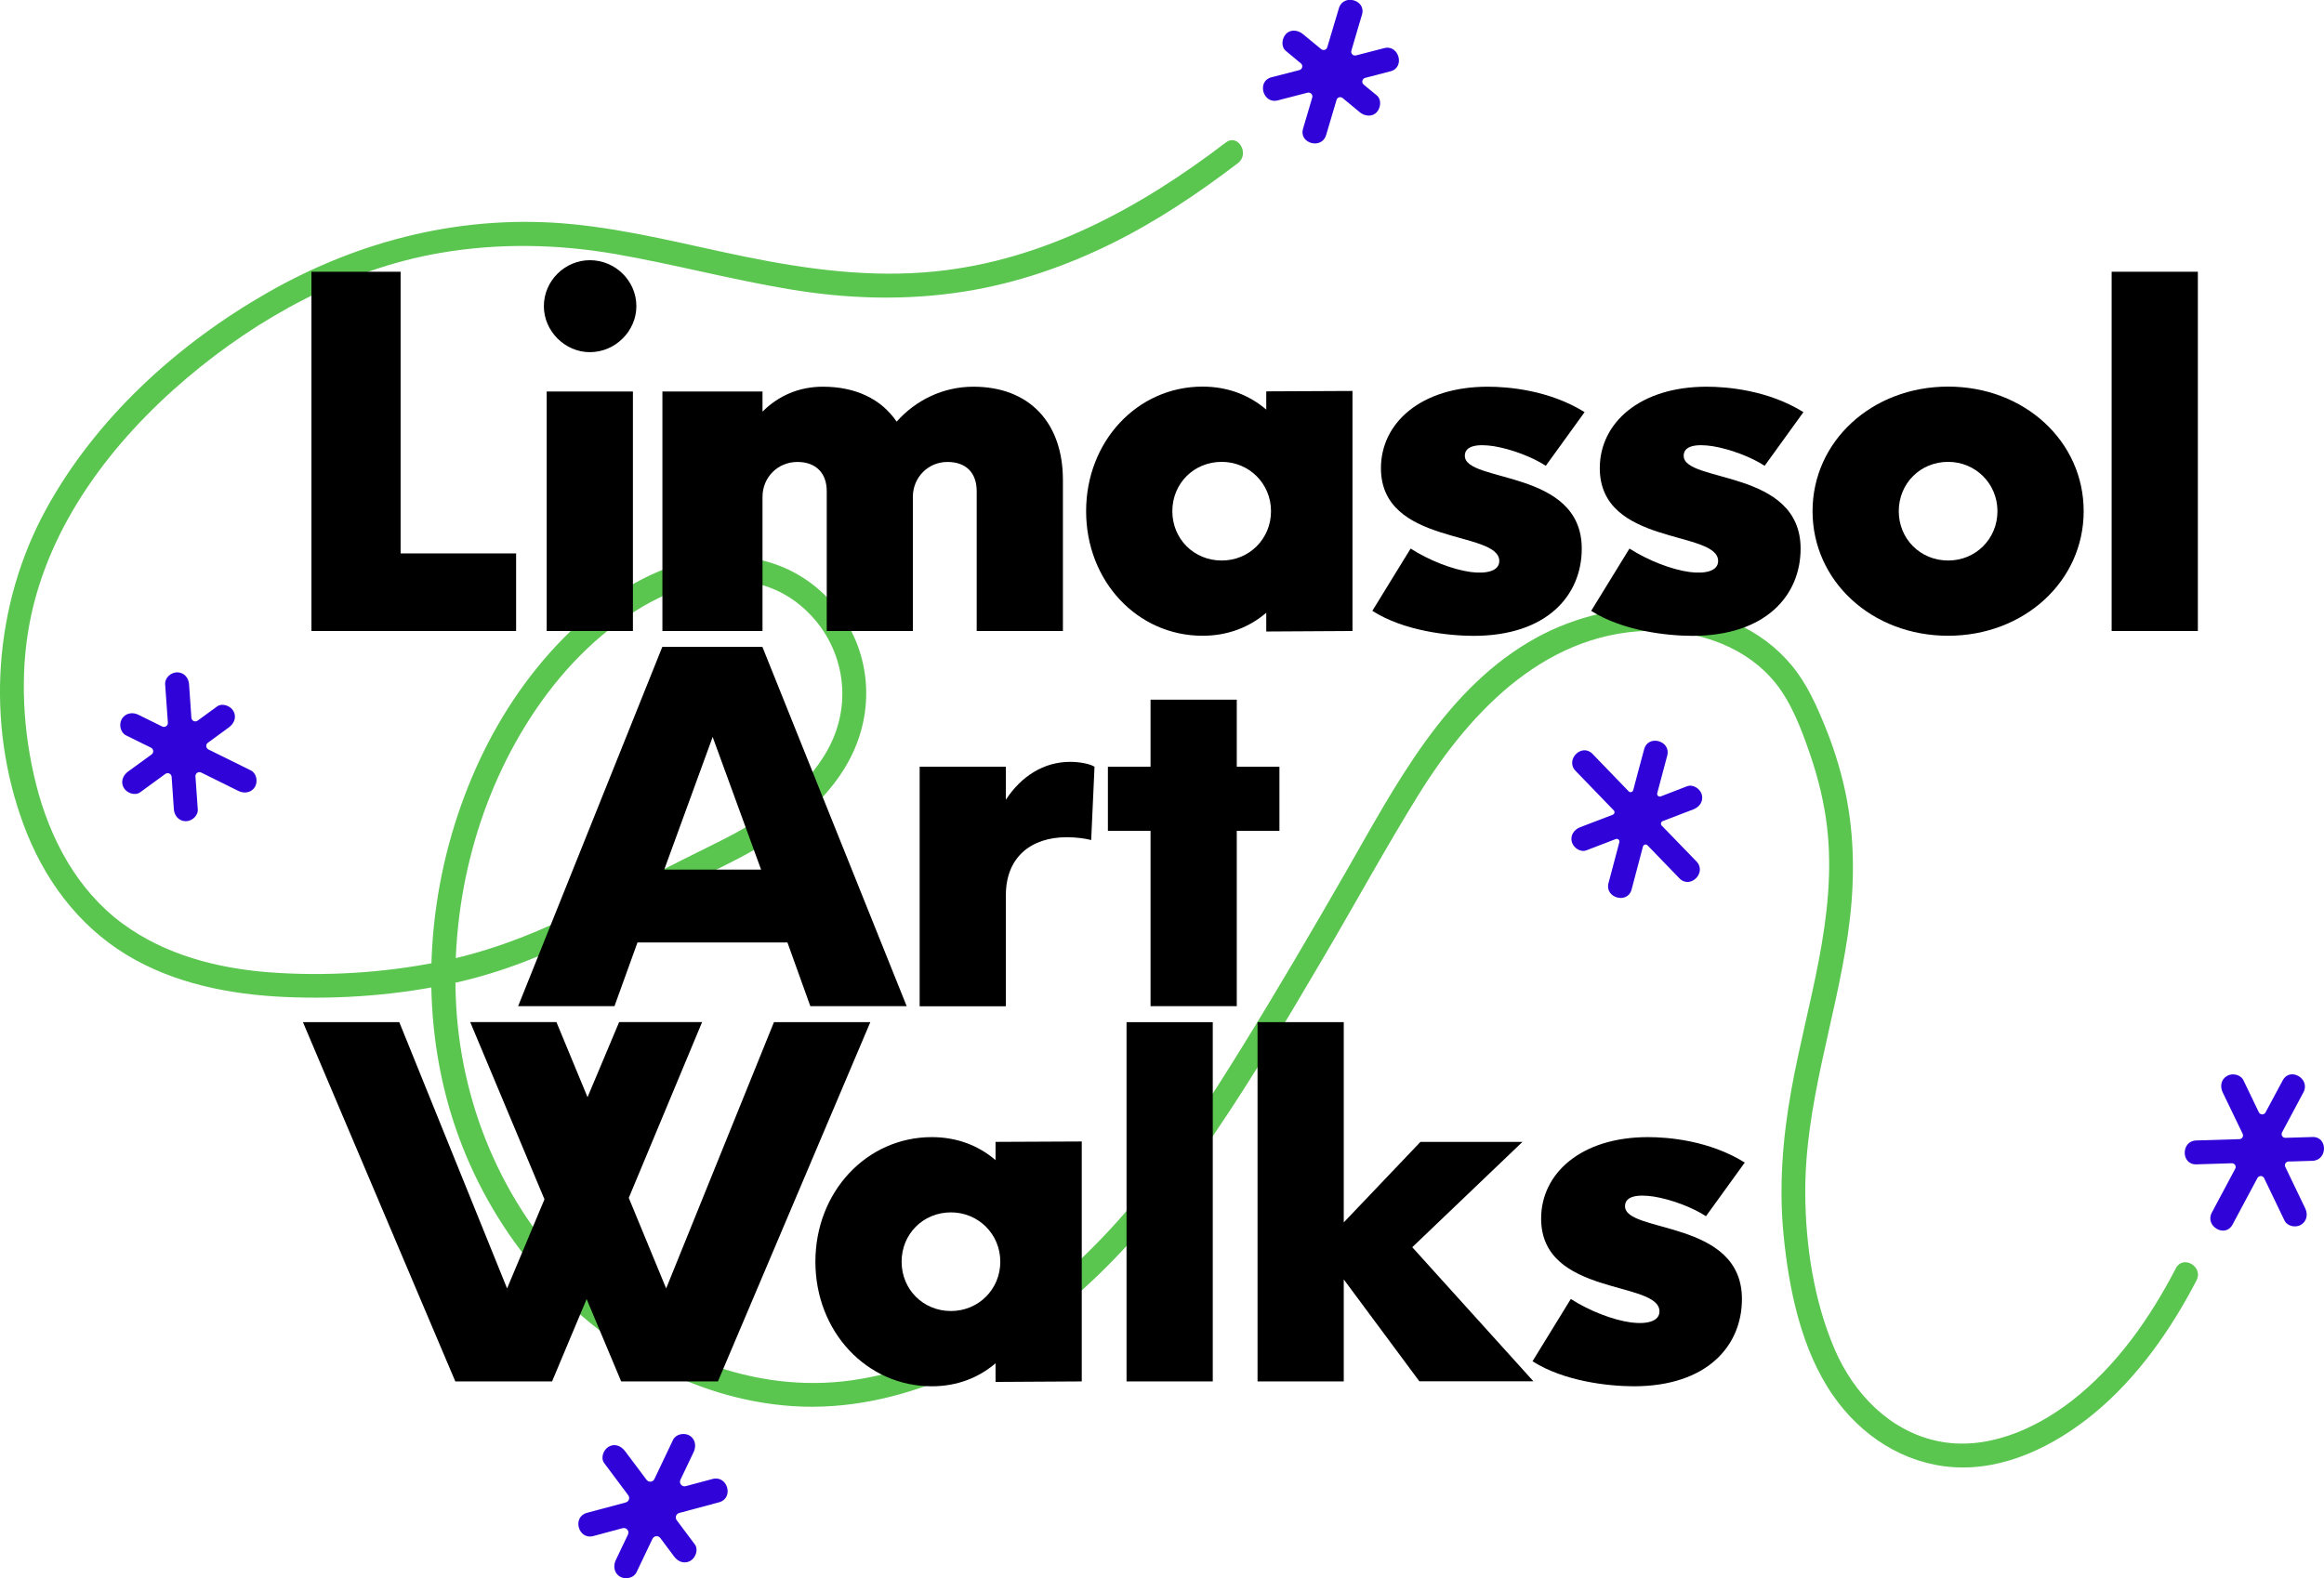
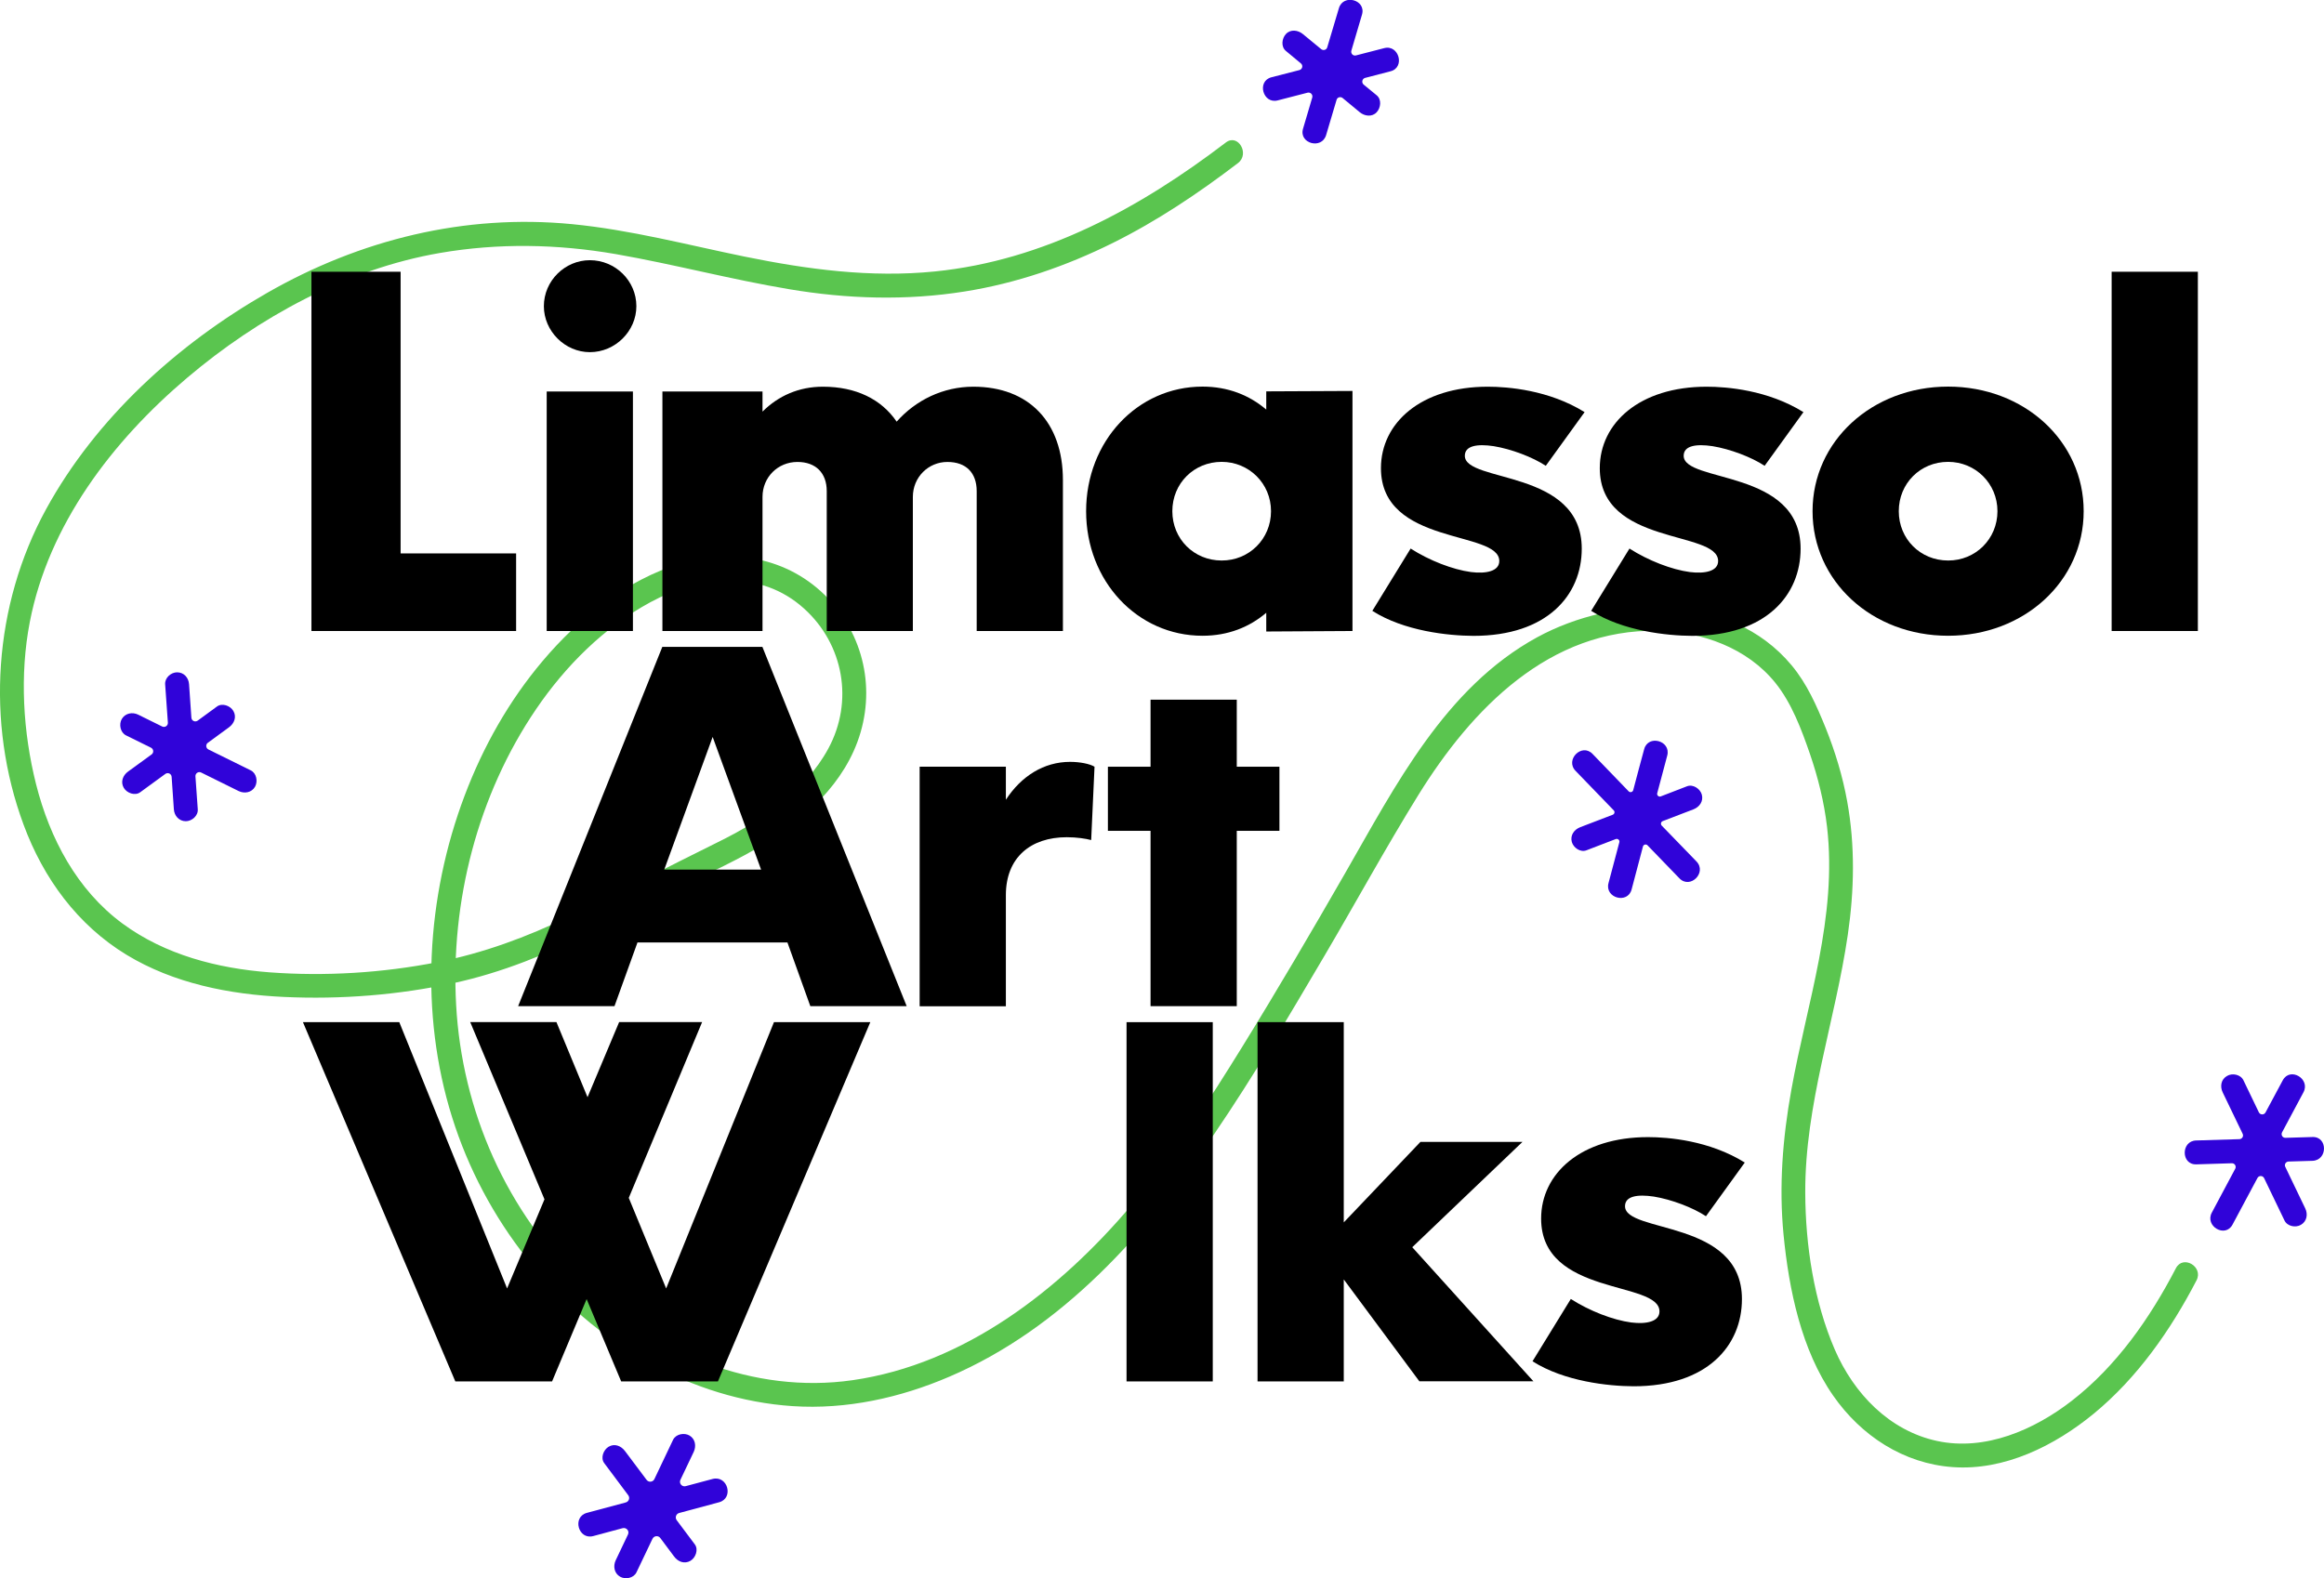
<svg xmlns="http://www.w3.org/2000/svg" width="6152" height="4179" viewBox="0 0 6152 4179" fill="none">
  <g clip-path="url(#clip0_11_1701)">
    <path d="M3244.97 377.349C3018.34 550.334 2763.28 689.795 2475.23 718.76C2304.65 735.925 2137.56 713.396 1970.47 679.336C1818.94 648.225 1668.75 608.533 1514.26 593.514C1229.97 565.89 953.187 634.547 706.979 775.618C469.621 911.592 253.987 1107.11 121.764 1348.75C-16.628 1601.92 -38.084 1912.76 62.491 2183.9C114.79 2325.51 204.906 2449.15 334.984 2528.27C459.965 2604.16 607.476 2633.13 751.768 2639.83C901.693 2646.81 1055.64 2634.74 1202.35 2602.82C1329.47 2575.2 1449.09 2525.85 1565.49 2468.46C1629.05 2437.08 1691.55 2404.09 1754.84 2371.91C1826.45 2335.43 1899.94 2302.71 1970.74 2264.63C2087.14 2201.87 2203.81 2112.83 2259.6 1989.2C2319.4 1856.71 2298.22 1704.91 2201.93 1595.22C2100.55 1479.9 1945.8 1447.98 1801.51 1491.96C1657.75 1535.95 1532.5 1636.52 1436.49 1750.23C1347.17 1855.9 1278.78 1977.4 1229.97 2106.66C1128.32 2375.4 1110.35 2682.75 1196.71 2958.18C1281.47 3229.33 1468.4 3470.43 1717.83 3608.55C1834.76 3673.45 1964.84 3714.49 2098.41 3723.34C2240.82 3732.73 2382.97 3701.35 2513.31 3645.29C2813.16 3516.56 3035.23 3265.8 3215.2 3001.36C3318.72 2849.29 3412.06 2690.52 3505.39 2532.02C3589.07 2389.88 3668.19 2244.78 3754.82 2104.79C3895.62 1877.63 4101.07 1664.41 4388.58 1670.31C4504.98 1672.73 4624.86 1715.37 4699.69 1808.16C4742.87 1861.8 4768.89 1931.8 4791.15 1996.17C4812.6 2058.66 4828.7 2123.56 4836.47 2189.27C4864.1 2428.23 4783.37 2654.85 4741.8 2886.84C4719 3013.43 4708.81 3141.89 4721.41 3270.09C4735.63 3414.92 4768.35 3574.49 4852.83 3695.71C4926.59 3801.65 5038.7 3875.4 5169.04 3884.79C5306.36 3894.71 5439.12 3828.2 5542.65 3743.19C5657.97 3648.24 5746.21 3521.92 5814.6 3390.24C5833.38 3354.04 5778.66 3321.85 5759.89 3358.33C5691.23 3490.55 5602.99 3617.13 5484.45 3709.12C5385.21 3786.1 5255.14 3842.95 5127.74 3815.6C5001.15 3788.24 4907.28 3689.81 4857.12 3573.95C4801.88 3446.03 4779.35 3297.71 4778.81 3158.79C4777.74 2924.39 4857.93 2704.74 4891.45 2475.16C4908.62 2357.43 4911.03 2239.42 4889.84 2122.22C4877.78 2055.44 4857.93 1990 4832.72 1927.24C4808.85 1868.51 4783.37 1810.31 4742.33 1761.23C4579.8 1566.52 4274.86 1575.1 4068.61 1687.75C3825.09 1821.04 3693.4 2081.45 3560.64 2312.37C3471.86 2466.85 3381.75 2620.79 3288.15 2772.32C3198.84 2916.88 3105.5 3061.17 2995.54 3190.97C2806.46 3414.65 2554.08 3612.04 2256.65 3654.68C1994.61 3692.23 1734.46 3583.34 1545.91 3404.46C1341.27 3210.28 1222.73 2941.28 1207.44 2660.49C1192.42 2386.93 1264.57 2105.06 1419.05 1877.9C1497.1 1763.11 1599.55 1660.66 1722.12 1594.41C1851.93 1524.15 2012.58 1506.18 2128.98 1611.85C2233.58 1706.79 2260.13 1857.51 2192.81 1981.95C2130.86 2096.47 2014.73 2173.71 1900.74 2229.77C1768.79 2294.67 1638.44 2363.59 1505.95 2427.42C1394.38 2481.33 1279.05 2523.97 1157.29 2547.84C1012.73 2576.27 860.39 2585.66 713.416 2574.66C575.828 2564.2 437.168 2528.53 324.524 2445.66C203.565 2356.62 131.687 2219.84 95.48 2076.63C60.882 1939.04 51.763 1787.25 78.851 1647.25C128.737 1388.71 297.704 1167.99 494.832 1000.9C683.913 840.52 917.517 712.592 1163.99 669.949C1319.01 643.13 1475.64 646.08 1630.4 672.899C1783.81 699.719 1934.8 739.948 2088.48 765.694C2242.7 791.709 2398.52 796.537 2553.54 771.863C2690.33 750.139 2822.01 704.814 2945.65 643.398C3063.39 584.931 3172.82 511.446 3277.15 431.793C3309.07 407.655 3277.42 352.675 3244.97 377.349Z" fill="#5AC54F" />
    <path d="M3680.79 188.809C3658.53 194.441 3636.27 200.341 3613.74 206.242C3605.7 208.387 3603.55 218.579 3609.72 223.942C3621.25 233.329 3632.79 242.984 3644.32 252.371C3658 263.635 3655.05 285.627 3644.32 297.159C3631.98 310.569 3612.14 307.619 3599.53 297.159C3584.51 284.554 3569.22 272.217 3554.2 259.612C3548.57 255.053 3539.99 257.467 3538.11 264.44C3528.99 295.55 3519.87 326.393 3510.49 357.503C3498.95 396.659 3437.8 380.031 3449.34 340.875C3457.65 313.519 3465.7 285.895 3473.74 258.271C3475.89 250.762 3469.18 243.521 3461.41 245.398C3435.12 252.103 3408.84 259.076 3382.55 265.781C3343.13 276.24 3326.23 214.824 3365.66 204.632C3390.33 198.196 3415.01 191.759 3439.68 185.591C3447.73 183.445 3450.14 173.254 3443.7 167.89C3430.56 156.894 3417.15 145.898 3404.01 134.902C3390.33 123.638 3393.28 101.646 3404.01 90.114C3416.35 76.704 3436.2 79.654 3448.8 90.114C3464.89 103.523 3481.25 116.933 3497.35 130.074C3502.98 134.634 3511.56 132.22 3513.44 125.247C3523.63 90.65 3534.09 56.321 3544.28 21.724C3555.81 -17.164 3616.96 -0.536 3605.43 38.62C3596.04 70.535 3586.66 102.45 3577.27 134.097C3575.12 141.607 3581.83 148.848 3589.61 146.702C3614.55 140.266 3639.49 133.829 3664.43 127.393C3703.32 117.469 3720.22 178.886 3680.79 188.809Z" fill="#3003D9" />
    <path d="M4490.76 2280.99C4519.19 2310.49 4474.4 2355.28 4445.7 2325.78C4417.54 2296.55 4389.38 2267.31 4361.22 2238.35C4357.46 2234.33 4350.49 2236.2 4349.15 2241.57C4338.96 2279.38 4329.03 2317.2 4319.11 2355.28C4308.65 2394.71 4247.5 2377.81 4257.96 2338.39C4267.62 2302.45 4277 2266.24 4286.66 2230.3C4288.27 2224.67 4282.64 2219.84 4277.27 2221.72C4251.52 2231.64 4225.78 2241.3 4199.76 2251.49C4183.67 2257.93 4165.16 2244.79 4160.87 2229.5C4156.04 2211.8 4167.04 2196.51 4183.13 2190.34C4211.83 2179.35 4240.53 2168.35 4269.23 2157.35C4274.05 2155.48 4275.39 2149.31 4271.91 2145.82C4238.11 2110.96 4204.32 2076.09 4170.8 2041.23C4142.37 2011.72 4187.16 1966.94 4215.59 1996.17C4247.5 2029.16 4279.42 2062.41 4311.33 2095.4C4315.09 2099.42 4322.06 2097.55 4323.4 2092.18C4333.06 2055.98 4342.44 2019.77 4352.37 1983.83C4362.83 1944.41 4423.71 1961.3 4413.52 2000.46C4404.67 2033.72 4395.82 2066.97 4386.97 2100.23C4385.36 2105.86 4390.99 2110.96 4396.35 2108.81C4419.42 2099.96 4442.48 2091.11 4465.82 2081.99C4481.91 2075.82 4500.68 2088.7 4504.97 2103.98C4509.8 2121.68 4498.81 2136.97 4482.71 2143.14C4455.63 2153.6 4428.54 2163.79 4401.45 2174.25C4396.62 2176.13 4395.28 2182.3 4398.77 2186.05C4429.61 2217.7 4460.19 2249.35 4490.76 2280.99Z" fill="#3003D9" />
    <path d="M6121.42 3073.77C6100.23 3074.58 6079.31 3075.11 6058.13 3075.65C6050.88 3075.92 6046.33 3083.43 6049.54 3089.86C6066.98 3126.61 6084.68 3163.08 6102.38 3199.82C6109.89 3215.38 6106.67 3234.15 6090.85 3243.27C6076.9 3251.59 6054.91 3247.29 6047.4 3231.74C6029.43 3194.46 6011.46 3156.91 5993.49 3119.63C5990 3112.39 5979.54 3112.12 5975.79 3119.37C5953.8 3160.67 5931.8 3201.7 5909.81 3242.73C5890.5 3278.94 5835.79 3246.76 5855.1 3210.82C5875.75 3172.2 5896.4 3133.31 5917.05 3094.69C5920.54 3087.99 5915.71 3079.94 5907.93 3080.21C5876.55 3081.28 5845.17 3082.09 5813.79 3083.16C5773.03 3084.23 5773.3 3020.67 5813.79 3019.87C5851.88 3018.79 5889.96 3017.72 5928.05 3016.38C5935.29 3016.11 5939.85 3008.6 5936.63 3002.16C5919.2 2965.42 5901.5 2928.95 5883.8 2892.47C5876.29 2876.92 5879.24 2858.14 5895.33 2849.03C5909.27 2840.71 5931.27 2845 5938.78 2860.56C5952.46 2888.72 5965.86 2917.15 5979.54 2945.31C5983.03 2952.55 5993.49 2952.82 5997.24 2945.58C6012.53 2917.15 6027.82 2888.72 6042.84 2860.56C6062.15 2824.35 6116.86 2856.54 6097.55 2892.47C6078.78 2927.88 6059.74 2963.28 6040.96 2998.41C6037.47 3005.12 6042.3 3013.16 6050.08 3012.89C6073.95 3012.09 6097.55 3011.28 6121.42 3010.75C6162.19 3009.14 6162.19 3072.43 6121.42 3073.77Z" fill="#3003D9" />
    <path d="M1903.69 3977.85C1868.56 3987.24 1833.15 3996.63 1798.02 4006.28C1789.71 4008.43 1786.22 4018.35 1791.31 4025.33C1807.14 4046.78 1823.23 4067.97 1839.32 4089.42C1849.51 4103.1 1841.47 4124.83 1827.79 4132.87C1811.7 4142.26 1794.53 4135.28 1784.34 4121.34C1772.27 4104.98 1759.94 4088.89 1747.87 4072.53C1742.5 4065.29 1731.24 4066.36 1727.21 4074.67C1713 4104.17 1699.05 4133.94 1684.84 4163.45C1677.33 4179 1655.34 4183.02 1641.39 4174.98C1625.83 4165.86 1622.62 4147.09 1629.86 4131.53C1640.59 4108.73 1651.58 4086.21 1662.31 4063.41C1666.87 4054.02 1658.29 4043.83 1648.1 4046.51C1622.08 4053.49 1596.33 4060.46 1570.32 4067.43C1530.89 4077.89 1513.99 4017.01 1553.42 4006.02C1587.75 3996.9 1622.08 3987.51 1656.41 3978.39C1664.72 3976.25 1668.21 3966.32 1663.11 3959.35C1641.93 3931.19 1620.74 3902.76 1599.55 3874.33C1589.09 3860.65 1597.41 3838.93 1611.08 3830.88C1626.91 3821.5 1644.07 3828.47 1654.53 3842.42C1673.57 3867.9 1692.62 3893.37 1711.66 3918.58C1717.02 3925.83 1728.56 3924.75 1732.31 3916.44C1748.94 3881.84 1765.3 3847.24 1781.66 3812.65C1789.17 3797.09 1811.16 3793.07 1825.11 3801.12C1840.66 3810.23 1843.61 3829.01 1836.37 3844.56C1824.57 3869.24 1812.77 3893.91 1801.24 3918.32C1796.68 3927.7 1805.26 3937.89 1815.18 3935.21C1839.05 3928.78 1862.66 3922.34 1886.53 3916.17C1926.49 3905.98 1943.12 3967.13 1903.69 3977.85Z" fill="#3003D9" />
    <path d="M675.064 2083.33C665.945 2098.89 647.171 2102.11 631.615 2094.6C598.626 2078.24 565.369 2061.88 532.381 2045.52C525.139 2042.03 516.825 2047.66 517.361 2055.71C519.507 2084.67 521.653 2113.64 523.53 2142.87C524.871 2160.04 507.974 2174.52 491.882 2174.52C473.913 2174.52 461.307 2160.04 460.235 2142.87C458.357 2114.18 456.211 2085.75 454.334 2057.05C453.798 2048.74 444.411 2044.44 437.706 2049.27C415.445 2065.63 393.452 2081.72 371.192 2097.82C357.245 2108.01 335.789 2099.96 327.743 2086.28C318.356 2070.46 325.329 2052.76 339.276 2042.84C359.927 2027.82 380.579 2012.8 401.23 1997.78C407.667 1993.22 406.862 1983.3 399.621 1979.81C377.629 1968.81 355.904 1958.09 333.912 1947.36C318.356 1939.85 314.333 1917.86 322.379 1903.91C331.498 1888.36 350.54 1884.87 365.828 1892.38C387.016 1902.84 408.203 1913.3 429.391 1923.76C436.633 1927.24 444.947 1921.61 444.411 1913.57C441.997 1879.77 439.583 1845.71 437.169 1811.92C436.096 1794.49 452.725 1780.27 468.817 1780.27C487.055 1780.27 499.392 1794.76 500.465 1811.92C502.61 1841.42 504.756 1870.92 506.633 1900.42C507.17 1908.74 516.557 1913.03 523.262 1908.2C540.158 1895.87 557.323 1883.26 574.22 1870.92C587.898 1860.73 609.623 1868.51 617.669 1882.46C627.056 1898.28 620.082 1915.71 606.136 1925.9C587.63 1939.31 568.856 1952.99 550.35 1966.67C543.913 1971.23 544.718 1981.15 551.959 1984.64C589.239 2003.14 626.251 2021.38 663.799 2039.89C679.087 2047.39 683.11 2069.12 675.064 2083.33Z" fill="#3003D9" />
    <path d="M824.449 719.564H1060.47V1465.41H1366.22V1670.85H824.449V719.564Z" fill="black" />
    <path d="M1439.7 810.75C1439.7 743.434 1495.49 688.99 1561.47 688.99C1628.79 688.99 1684.57 743.434 1684.57 810.75C1684.57 876.726 1628.79 932.511 1561.47 932.511C1495.49 932.511 1439.7 876.726 1439.7 810.75ZM1447.21 1036.57H1675.45V1670.85H1447.21V1036.57Z" fill="black" />
    <path d="M2813.7 1271.24V1670.85H2585.46V1300.47C2585.46 1252.2 2557.57 1223.23 2507.95 1223.23C2457.26 1223.23 2416.49 1263.73 2416.49 1315.76V1670.85H2188.52V1300.47C2188.52 1252.2 2159.29 1223.23 2111.01 1223.23C2058.98 1223.23 2018.48 1263.73 2018.48 1315.76V1670.85H1753.5V1036.57H2018.48V1089.94C2060.32 1048.1 2114.77 1023.96 2178.33 1023.96C2265.76 1023.96 2333.08 1056.95 2373.58 1116.49C2424.27 1059.37 2496.69 1023.96 2576.61 1023.96C2723.58 1023.96 2813.7 1117.83 2813.7 1271.24Z" fill="black" />
    <path d="M3580.22 1035.23V1670.85L3351.98 1672.19V1622.57C3307.46 1660.66 3250.6 1683.45 3183.28 1683.45C3010.83 1683.45 2875.12 1538.9 2875.12 1353.58C2875.12 1168.52 3010.83 1023.7 3183.28 1023.7C3250.6 1023.7 3307.46 1046.49 3351.98 1084.58V1036.3L3580.22 1035.23ZM3364.58 1353.58C3364.58 1280.09 3306.12 1222.97 3233.97 1222.97C3160.48 1222.97 3103.36 1280.09 3103.36 1353.58C3103.36 1427.06 3160.48 1484.19 3233.97 1484.19C3306.38 1484.45 3364.58 1427.33 3364.58 1353.58Z" fill="black" />
    <path d="M3632.79 1617.48L3734.17 1452.54C3783.51 1484.19 3845.74 1508.32 3894.01 1514.76C3934.51 1519.86 3968.84 1512.35 3968.84 1485.53C3968.84 1403.19 3655.58 1446.1 3655.58 1239.59C3655.58 1120.25 3760.99 1023.96 3938.53 1023.96C3991.91 1023.96 4100.8 1032.82 4194.67 1091.28L4091.95 1233.42C4057.62 1210.63 4000.49 1188.9 3953.82 1181.39C3910.64 1174.96 3877.65 1180.05 3877.65 1206.87C3877.65 1279.29 4187.16 1241.2 4187.16 1452.81C4187.16 1575.91 4095.7 1683.72 3900.45 1683.72C3833.13 1683.45 3716.46 1670.85 3632.79 1617.48Z" fill="black" />
    <path d="M4212.1 1617.48L4313.48 1452.54C4362.83 1484.19 4425.05 1508.32 4473.33 1514.76C4513.82 1519.86 4548.15 1512.35 4548.15 1485.53C4548.15 1403.19 4234.89 1446.1 4234.89 1239.59C4234.89 1120.25 4340.3 1023.96 4517.85 1023.96C4571.22 1023.96 4680.11 1032.82 4773.98 1091.28L4671.26 1233.42C4636.93 1210.63 4579.8 1188.9 4533.13 1181.39C4489.95 1174.96 4456.97 1180.05 4456.97 1206.87C4456.97 1279.29 4766.47 1241.2 4766.47 1452.81C4766.47 1575.91 4675.01 1683.72 4479.76 1683.72C4412.44 1683.45 4295.78 1670.85 4212.1 1617.48Z" fill="black" />
    <path d="M4798.12 1353.58C4798.12 1168.52 4955.28 1023.7 5156.97 1023.7C5358.66 1023.7 5515.82 1168.25 5515.82 1353.58C5515.82 1538.63 5358.66 1683.45 5156.97 1683.45C4955.28 1683.45 4798.12 1538.9 4798.12 1353.58ZM5287.58 1353.58C5287.58 1280.09 5229.12 1222.97 5156.97 1222.97C5083.48 1222.97 5026.36 1280.09 5026.36 1353.58C5026.36 1427.06 5083.48 1484.19 5156.97 1484.19C5229.38 1484.45 5287.58 1427.33 5287.58 1353.58Z" fill="black" />
    <path d="M5589.85 719.564H5818.09V1670.85H5589.85V719.564Z" fill="black" />
    <path d="M2084.46 2495.55H1687.52L1626.64 2664.24H1371.58L1753.23 1712.96H2018.22L2400.13 2664.24H2145.07L2084.46 2495.55ZM2014.73 2302.71L1886.53 1951.38L1758.33 2302.71H2014.73Z" fill="black" />
    <path d="M2897.38 2030.23L2888.53 2224.4C2874.58 2220.65 2850.44 2216.89 2823.89 2216.89C2728.68 2216.89 2662.7 2270.26 2662.7 2370.3V2664.51H2434.46V2030.23H2662.7V2117.66C2703.2 2055.44 2763.01 2017.36 2832.74 2017.36C2858.22 2017.36 2884.77 2022.45 2897.38 2030.23Z" fill="black" />
    <path d="M3386.85 2199.99H3273.93V2664.24H3045.69V2199.99H2932.78V2030.23H3045.69V1852.68H3273.93V2030.23H3386.85V2199.99Z" fill="black" />
    <path d="M2303.85 2706.61L1900.47 3657.9H1644.34L1552.89 3439.86L1461.43 3657.9H1205.3L801.922 2706.61H1056.98L1342.35 3411.7L1441.31 3175.69L1244.72 2706.35H1472.96L1555.3 2905.35L1638.98 2706.35H1858.63L1664.46 3171.93L1763.42 3411.7L2048.79 2706.61H2303.85Z" fill="black" />
-     <path d="M2863.59 3022.55V3657.9L2635.35 3659.24V3609.89C2590.82 3647.97 2533.97 3670.77 2466.65 3670.77C2294.19 3670.77 2158.48 3526.21 2158.48 3340.89C2158.48 3155.84 2294.19 3011.01 2466.65 3011.01C2533.97 3011.01 2590.82 3033.81 2635.35 3071.89V3023.62L2863.59 3022.55ZM2647.95 3340.89C2647.95 3267.41 2589.48 3210.28 2517.34 3210.28C2443.85 3210.28 2386.72 3267.41 2386.72 3340.89C2386.72 3414.38 2443.85 3471.5 2517.34 3471.5C2589.75 3471.5 2647.95 3414.38 2647.95 3340.89Z" fill="black" />
    <path d="M2982.13 2706.61H3210.37V3657.9H2982.13V2706.61Z" fill="black" />
    <path d="M3757.5 3657.9L3557.15 3387.83V3657.9H3328.91V2706.61H3557.15V3236.83L3760.18 3023.62H4030.26L3738.46 3302.54L4059.23 3657.63H3757.5V3657.9Z" fill="black" />
    <path d="M4056.81 3604.53L4158.19 3439.59C4207.54 3471.23 4269.76 3495.37 4318.04 3501.81C4358.54 3506.9 4392.87 3499.4 4392.87 3472.58C4392.87 3390.24 4079.61 3433.15 4079.61 3226.64C4079.61 3107.3 4185.01 3011.01 4362.56 3011.01C4415.93 3011.01 4524.82 3019.86 4618.69 3078.33L4515.97 3220.47C4481.64 3197.68 4424.52 3175.95 4377.85 3168.44C4334.67 3162.01 4301.68 3167.1 4301.68 3193.92C4301.68 3266.33 4611.18 3228.25 4611.18 3439.86C4611.18 3562.96 4519.73 3670.77 4324.48 3670.77C4257.43 3670.5 4140.49 3657.9 4056.81 3604.53Z" fill="black" />
  </g>
  <defs>
    <clipPath id="clip0_11_1701">
      <rect width="6152" height="4179" fill="white" />
    </clipPath>
  </defs>
</svg>